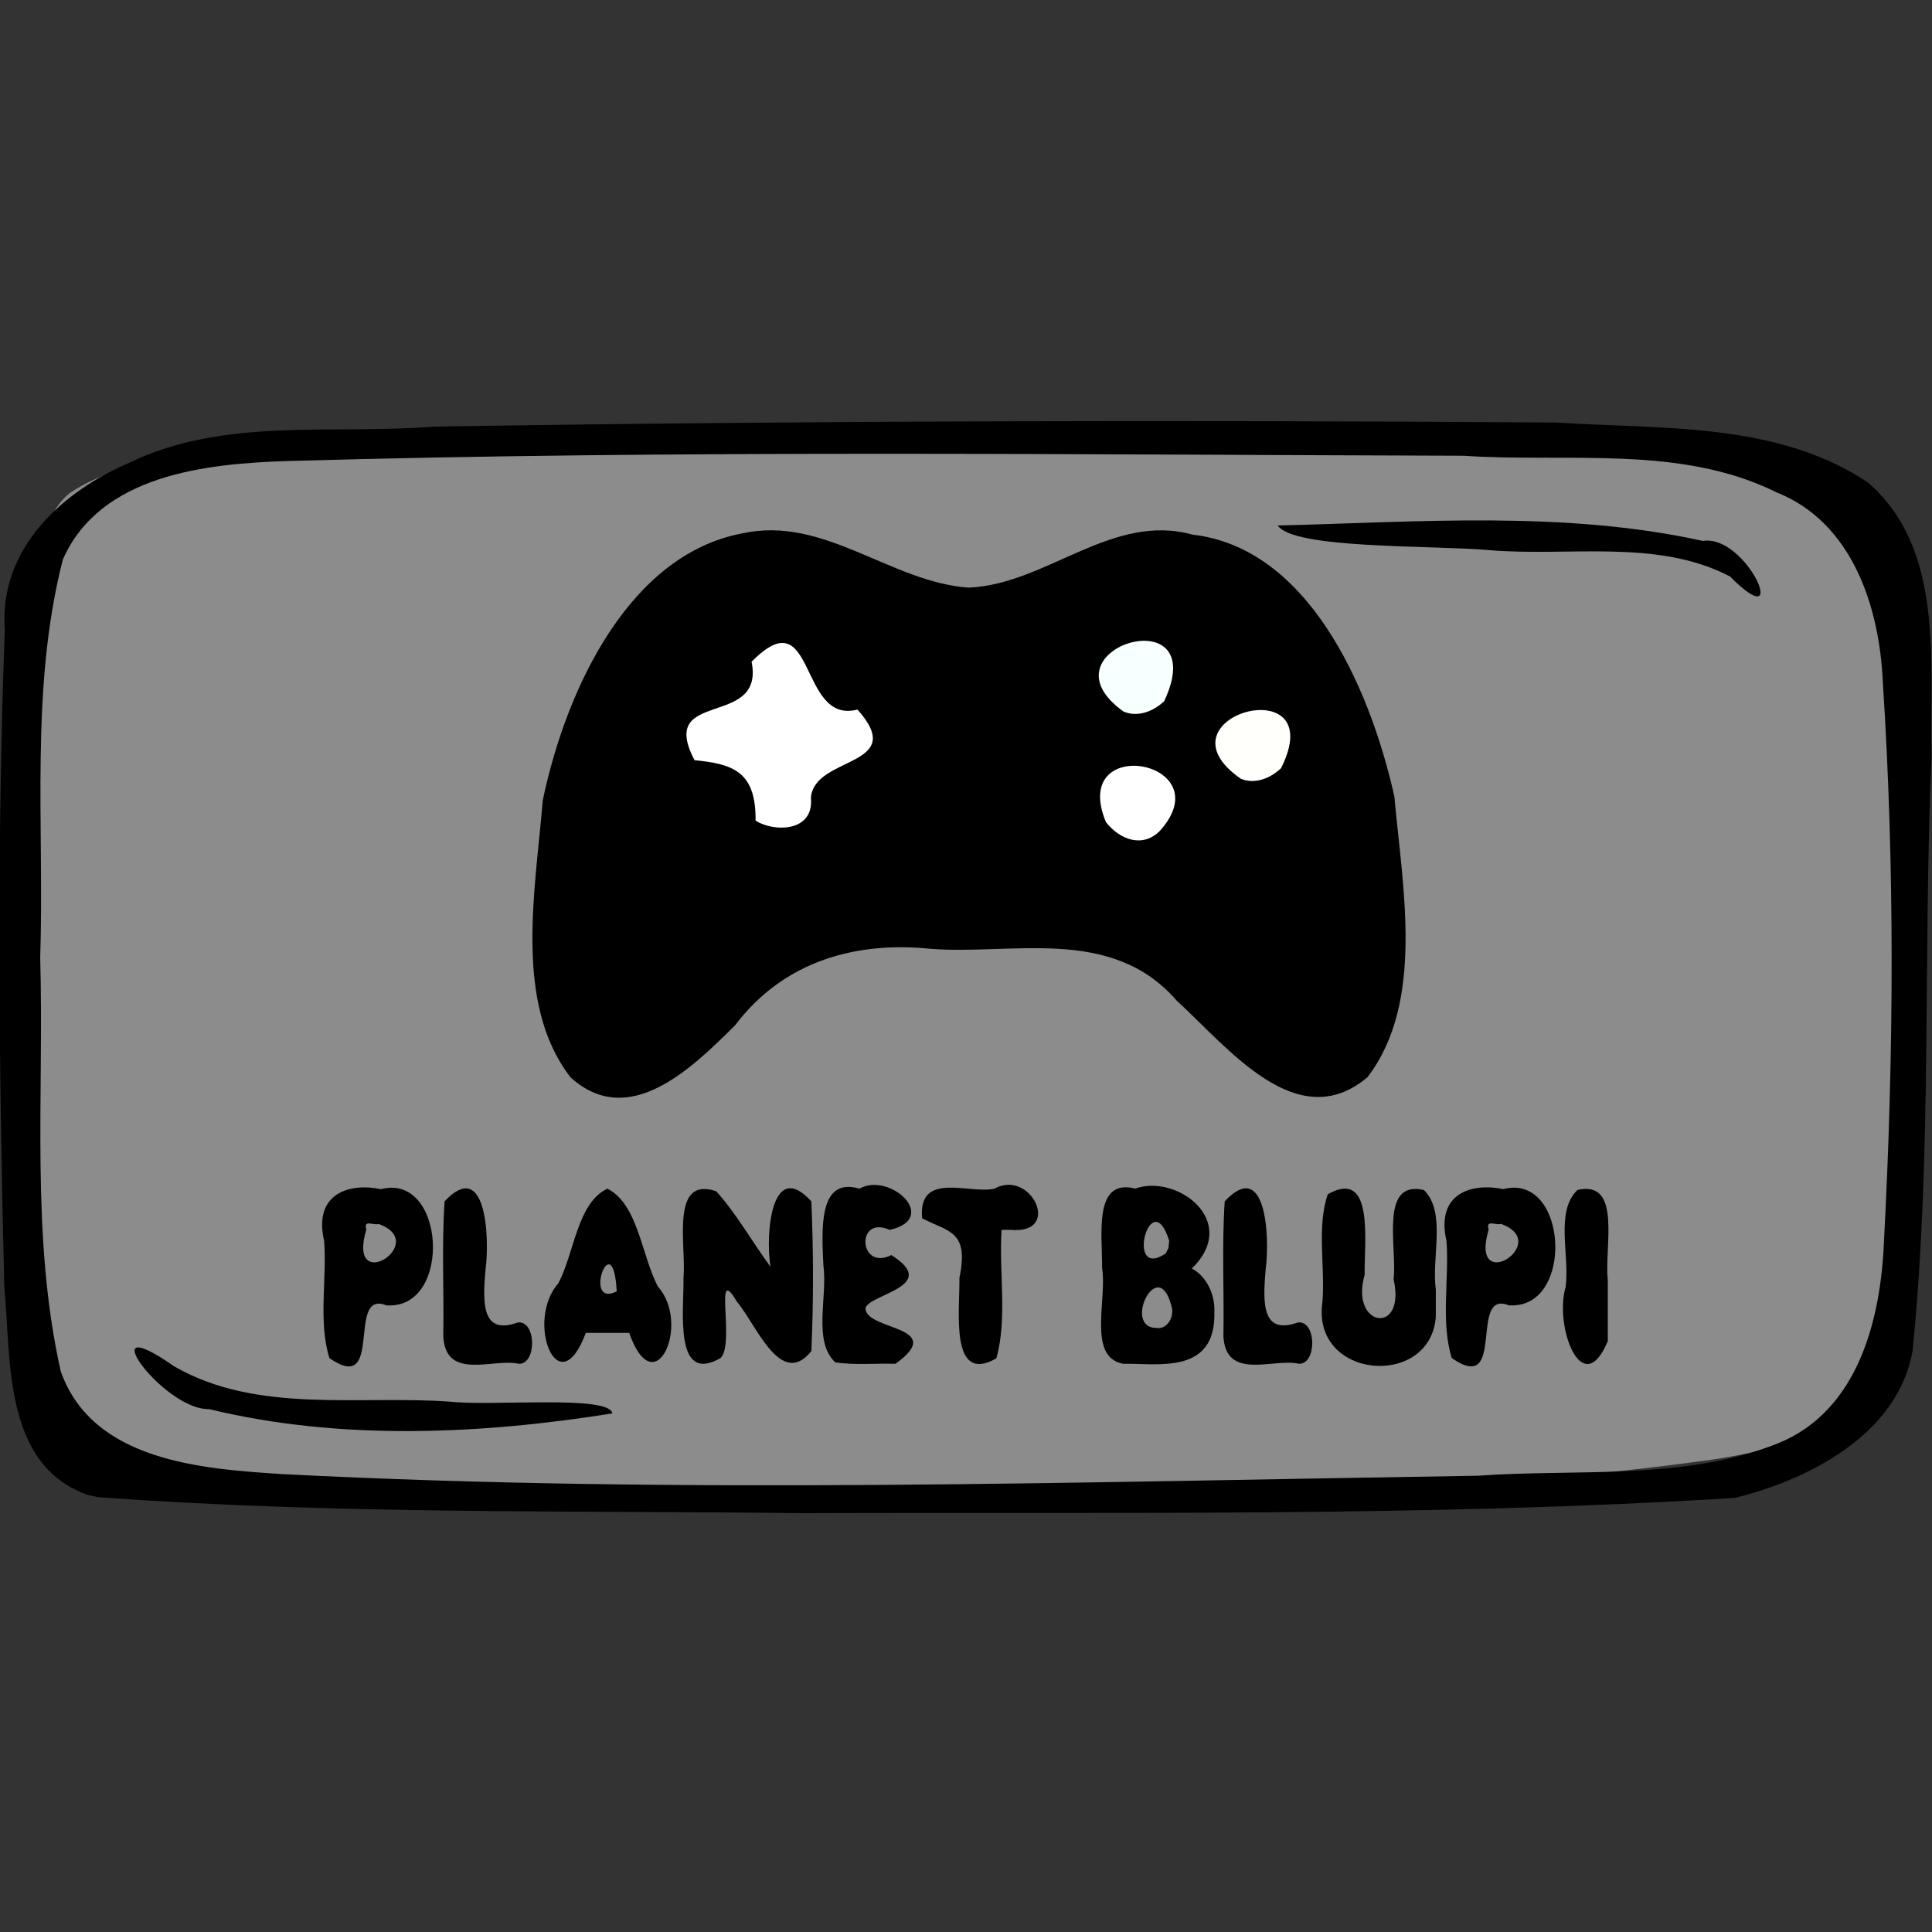
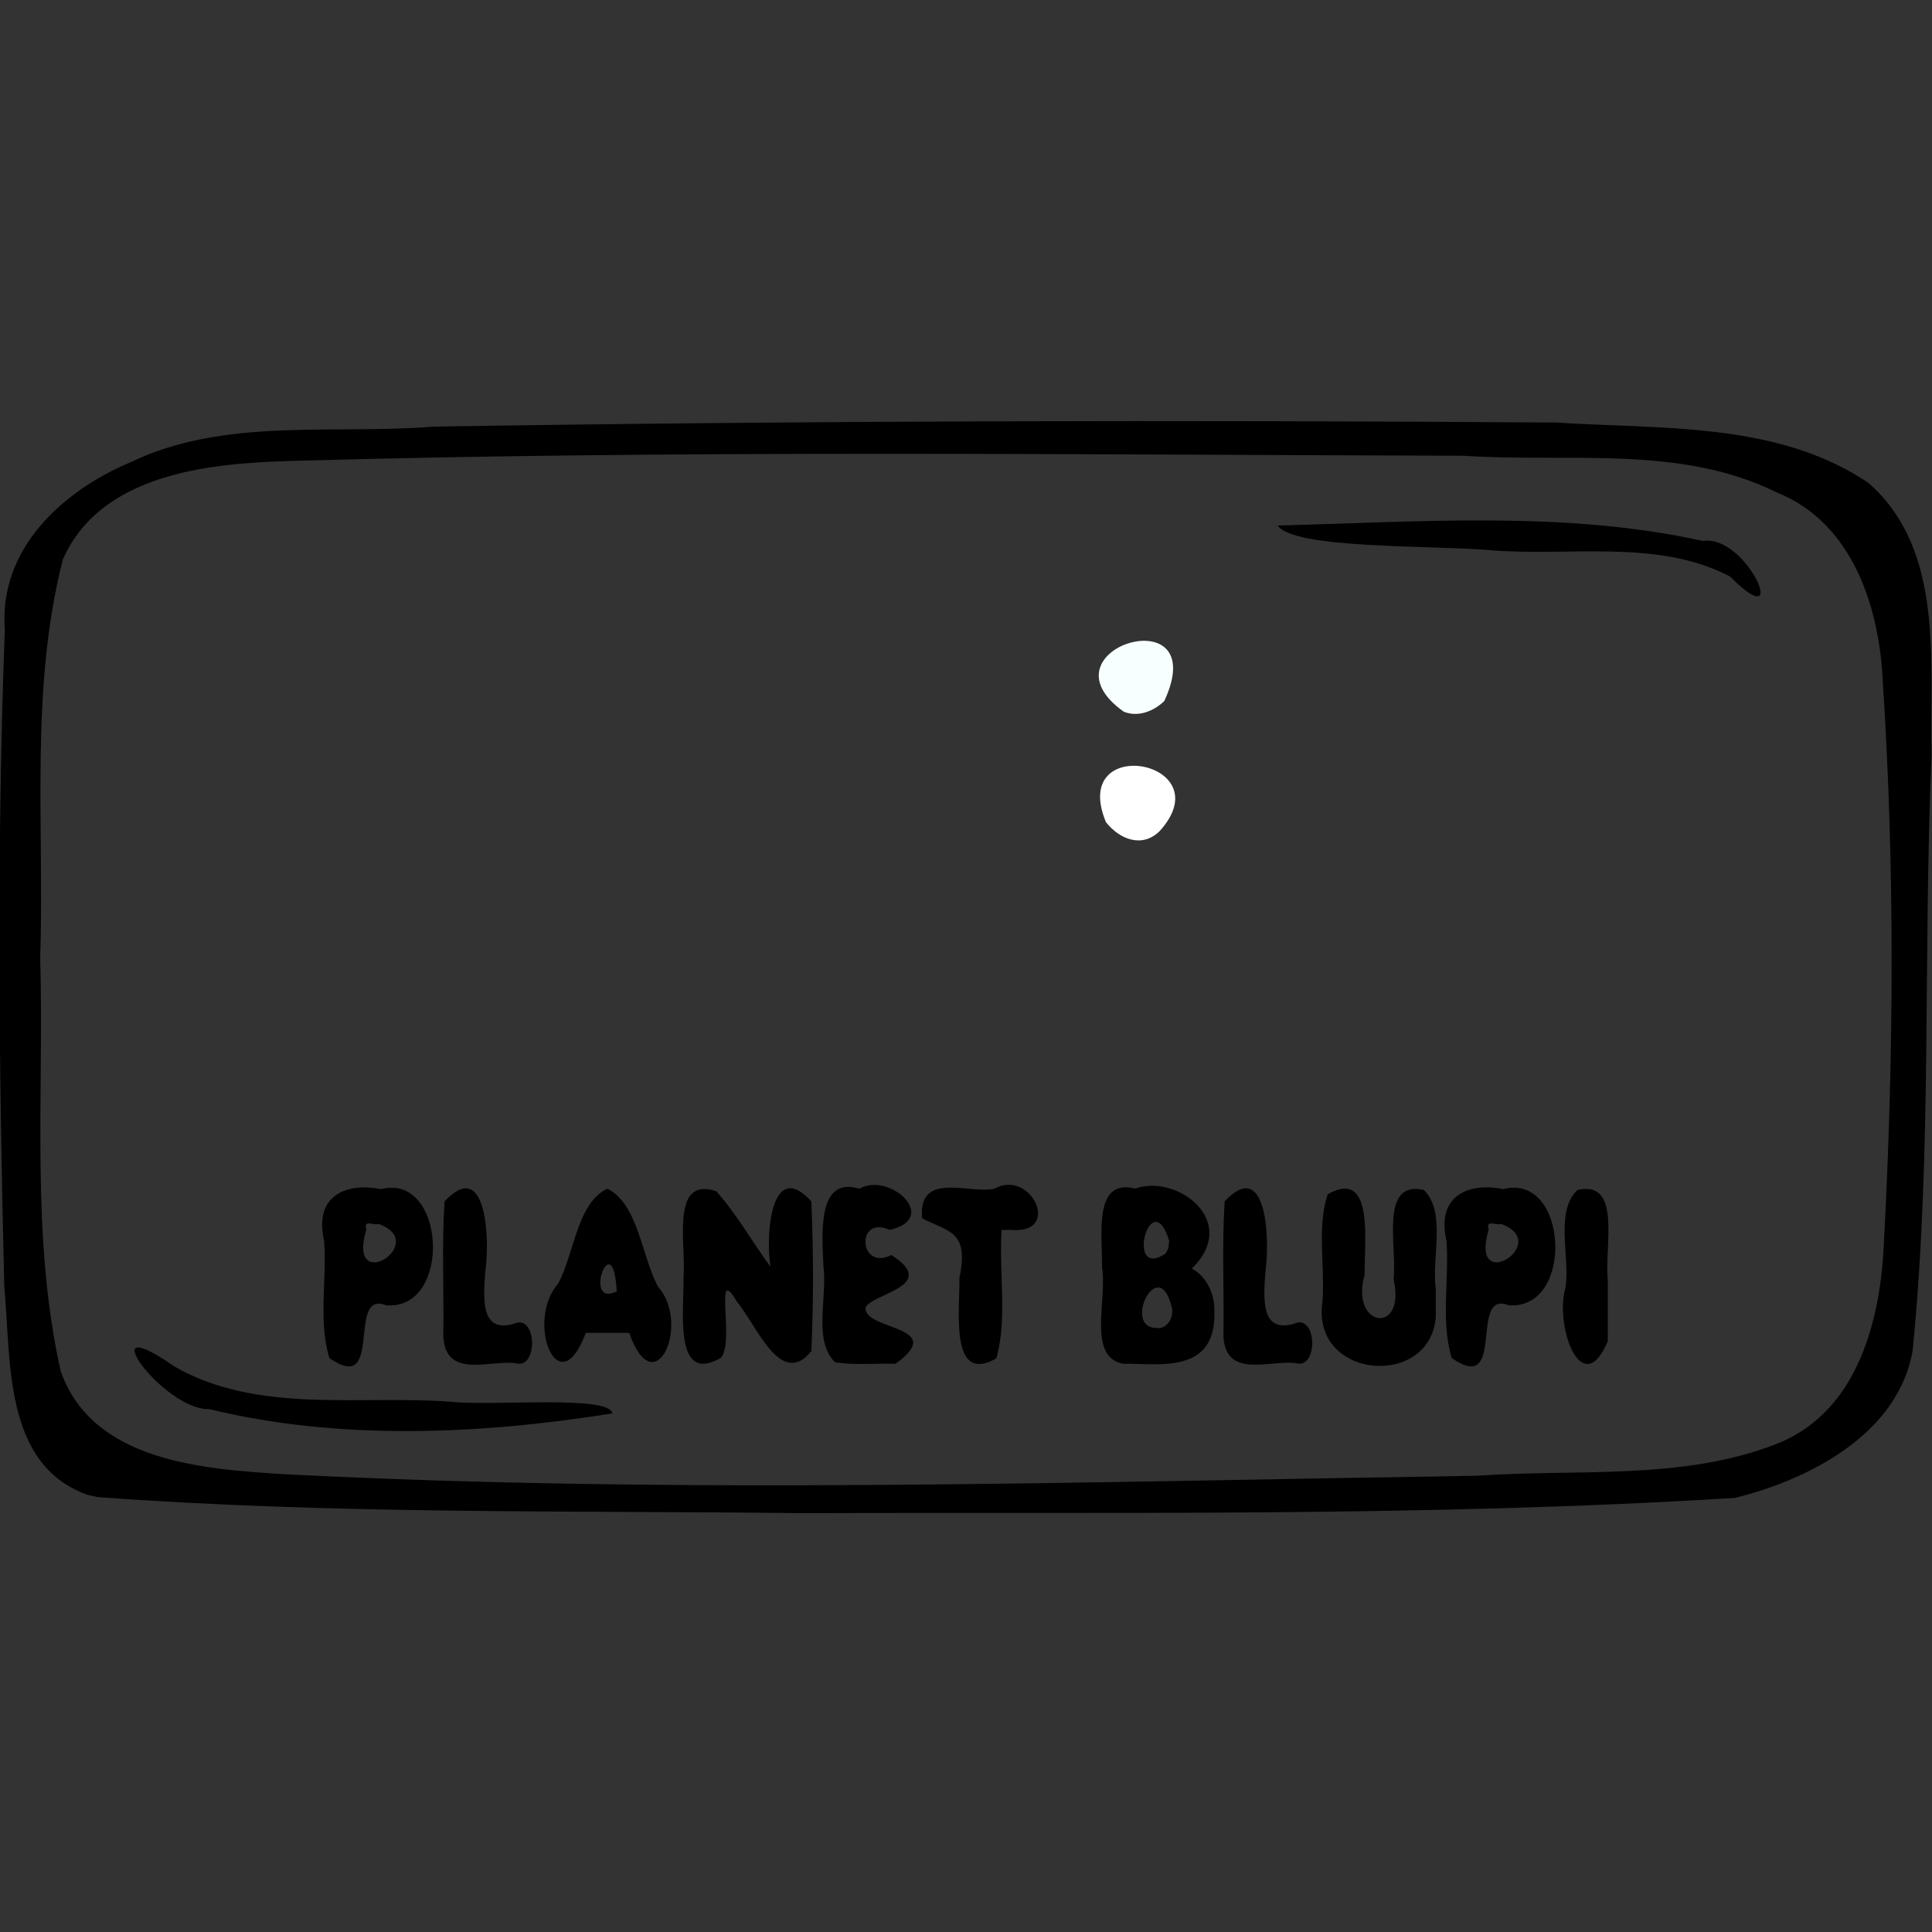
<svg xmlns="http://www.w3.org/2000/svg" xmlns:ns1="http://www.inkscape.org/namespaces/inkscape" xmlns:ns2="http://sodipodi.sourceforge.net/DTD/sodipodi-0.dtd" width="150" height="150" viewBox="0 0 39.688 39.688" version="1.1" id="svg922" ns1:version="0.92.4 (5da689c313, 2019-01-14)" ns2:docname="USO_games_planetblupi.svg">
  <rect x="0" y="0" width="39.688" height="39.688" fill="#333333" stroke="none" />
  <title id="title1437">USOICON</title>
  <defs id="defs916">
    <clipPath id="clipPath1521" clipPathUnits="userSpaceOnUse">
-       <rect y="66.645" x="57.114" height="151.423" width="172.875" id="rect1523" style="opacity:0.875;fill:#000000;fill-opacity:1;stroke:#000000;stroke-width:0.604;stroke-linejoin:round;stroke-miterlimit:4;stroke-dasharray:none;stroke-opacity:1" />
-     </clipPath>
+       </clipPath>
  </defs>
  <ns2:namedview id="base" pagecolor="#ffffff" bordercolor="#666666" borderopacity="1.0" ns1:pageopacity="0.0" ns1:pageshadow="2" ns1:zoom="1.369061" ns1:cx="72.351193" ns1:cy="49.727721" ns1:document-units="px" ns1:current-layer="layer7" showgrid="false" ns1:window-width="775" ns1:window-height="555" ns1:window-x="2819" ns1:window-y="135" ns1:window-maximized="0" units="px" />
  <g style="display:inline" transform="translate(-35.466,-112.592)" id="layer1" ns1:groupmode="layer" ns1:label="toonbox" />
  <g ns1:label="text" id="layer3" ns1:groupmode="layer" />
  <g style="display:inline" ns1:label="icon_games" id="layer7" ns1:groupmode="layer">
    <g id="g8185">
-       <path style="display:inline;opacity:0.875;fill:#999999;fill-opacity:1;stroke:none;stroke-width:0.118;stroke-linejoin:round;stroke-miterlimit:4;stroke-dasharray:none;stroke-opacity:0.972" d="M 1.435,10.128 C 2.67,9.297 4.324,9.436 5.756,9.205 14.115,8.613 22.517,8.69 30.882,9.158 c 2.392,0.206 4.838,0.269 7.15,0.97 0.872,1.675 0.817,3.67 1.027,5.517 0.208,4.025 0.362,8.131 -0.532,12.088 -0.23,1.649 -2.018,2.052 -3.407,2.259 C 28.803,30.856 22.404,30.811 16.041,30.813 11.304,30.719 6.538,30.746 1.84,30.074 0.173,29.528 0.823,27.039 0.434,25.657 0.155,21.091 0.021,16.472 0.693,11.934 0.848,11.32 0.904,10.549 1.435,10.128 Z" id="rect49496" ns1:connector-curvature="0" />
      <path style="display:inline;fill:#000000;stroke-width:0.372" d="M 1.803,30.709 C 0.057,30.089 0.231,27.938 0.088,26.427 -0.023,21.932 -0.07,17.428 0.099,12.934 -0.028,11.278 1.278,10.087 2.684,9.494 4.616,8.567 6.836,8.931 8.909,8.764 16.596,8.639 24.286,8.627 31.973,8.68 c 2.151,0.141 4.538,-0.02 6.404,1.236 1.585,1.379 1.256,3.719 1.302,5.606 -0.178,4.071 0.016,8.163 -0.389,12.22 -0.293,1.711 -2.12,2.653 -3.655,3.029 -6.368,0.394 -12.757,0.288 -19.135,0.313 C 11.669,31.028 6.827,31.11 2.007,30.754 L 1.803,30.709 Z m 34.718,-1.058 c 1.66,-0.67 2.121,-2.568 2.182,-4.182 C 38.904,21.657 38.926,17.825 38.678,14.015 38.61,12.472 38.055,10.735 36.495,10.114 34.511,9.131 32.202,9.508 30.064,9.362 22.02,9.341 13.972,9.24 5.93,9.47 4.248,9.521 2.061,9.745 1.291,11.494 c -0.682,2.663 -0.377,5.457 -0.465,8.181 0.081,2.829 -0.203,5.716 0.422,8.496 0.655,1.847 2.894,2.004 4.559,2.111 8.177,0.421 16.369,0.159 24.551,0.033 2.046,-0.147 4.225,0.107 6.163,-0.664 z M 4.297,28.947 c -0.939,0.027 -2.493,-2.118 -0.727,-0.884 1.706,0.991 3.797,0.593 5.68,0.731 0.844,0.097 3.277,-0.144 3.329,0.241 -2.713,0.432 -5.596,0.564 -8.282,-0.088 z m 31.24,-17.106 c -1.499,-0.781 -3.309,-0.4 -4.943,-0.54 -1.173,-0.103 -4.022,-0.018 -4.347,-0.506 2.904,-0.07 5.875,-0.312 8.734,0.317 0.913,-0.143 1.835,2.014 0.556,0.729 z" id="path49494" ns1:connector-curvature="0" />
      <path style="font-style:normal;font-variant:normal;font-weight:normal;font-stretch:normal;font-size:4.946px;font-family:Insaniburger;-inkscape-font-specification:Insaniburger;opacity:1;vector-effect:none;fill:#000000;fill-opacity:1;stroke:none;stroke-width:0.058;stroke-linecap:butt;stroke-linejoin:miter;stroke-miterlimit:4;stroke-dasharray:none;stroke-dashoffset:0;stroke-opacity:1" d="m 7.968,26.816 c 1.326,0.058 1.184,-2.73 -0.143,-2.388 -0.644,-0.134 -1.394,0.082 -1.166,1.067 0.057,0.794 -0.123,1.663 0.108,2.404 1.136,0.787 0.337,-1.424 1.172,-1.083 z m -0.193,-1.674 c 1.08,0.385 -0.662,1.501 -0.25,0.116 -0.07,-0.22 0.171,-0.074 0.25,-0.116 z m 2.876,2.873 c -0.512,-0.118 -1.496,0.358 -1.545,-0.564 0.017,-0.923 -0.035,-1.854 0.027,-2.772 0.839,-0.897 0.933,0.694 0.84,1.41 -0.062,0.703 -0.069,1.34 0.661,1.079 0.388,-0.053 0.397,0.871 0.017,0.847 z m 2.018,-1.487 c -0.075,-1.412 -0.72,0.361 0,0 z m -0.635,0.853 c -0.566,1.512 -1.253,-0.248 -0.562,-1.021 0.333,-0.643 0.385,-1.648 1.006,-1.942 0.627,0.319 0.693,1.342 1.034,2.008 0.693,0.768 -0.065,2.447 -0.586,0.955 -0.298,0 -0.595,0 -0.893,0 z m 3.793,-1.359 c -0.11,-0.708 0.032,-2.229 0.84,-1.343 0.044,1.019 0.046,2.057 0,3.076 -0.628,0.781 -1.124,-0.534 -1.532,-1.02 -0.487,-0.828 -0.025,0.88 -0.336,1.165 -0.961,0.543 -0.748,-0.973 -0.758,-1.656 0.059,-0.663 -0.28,-2.093 0.672,-1.773 0.416,0.462 0.739,1.04 1.114,1.551 z m 2.57,1.993 c 1.09,-0.788 -0.638,-0.676 -0.617,-1.149 0.095,-0.286 1.545,-0.446 0.53,-1.084 -0.672,0.338 -0.735,-0.831 -0.034,-0.517 1.04,-0.235 0.007,-1.199 -0.622,-0.847 -0.859,-0.254 -0.769,0.876 -0.74,1.571 0.091,0.652 -0.222,1.554 0.244,1.998 0.41,0.06 0.828,0.015 1.24,0.029 z m 2.178,-2.75 c -0.057,0.873 0.123,1.821 -0.108,2.64 -0.961,0.543 -0.748,-0.973 -0.758,-1.656 0.203,-0.972 -0.226,-0.939 -0.766,-1.222 -0.091,-0.986 0.99,-0.488 1.485,-0.609 0.75,-0.416 1.401,0.939 0.342,0.847 -0.065,0 -0.129,0 -0.194,0 z m 4.371,1.684 c 0.035,1.299 -1.161,1.054 -1.874,1.066 -0.742,-0.137 -0.324,-1.324 -0.433,-1.973 0.01,-0.658 -0.189,-1.848 0.681,-1.625 0.86,-0.309 2.163,0.673 1.162,1.642 0.287,0.147 0.479,0.51 0.464,0.89 z m -0.867,-0.059 c -0.263,-1.185 -1.038,0.384 -0.326,0.389 0.187,0.035 0.349,-0.162 0.326,-0.389 z m -0.061,-1.402 c -0.378,-1.204 -0.923,0.836 -0.069,0.26 l 0.052,-0.108 z m 2.659,2.526 c -0.512,-0.118 -1.496,0.358 -1.545,-0.564 0.017,-0.923 -0.035,-1.854 0.027,-2.772 0.839,-0.897 0.933,0.694 0.84,1.41 -0.062,0.703 -0.069,1.34 0.661,1.079 0.388,-0.053 0.397,0.871 0.017,0.847 z m 2.819,-0.975 c -0.099,1.497 -2.573,1.306 -2.329,-0.302 0.055,-0.728 -0.12,-1.53 0.108,-2.204 0.961,-0.543 0.748,0.973 0.758,1.656 -0.311,1.082 0.857,1.25 0.595,0.092 0.076,-0.659 -0.299,-2.049 0.623,-1.835 0.465,0.459 0.152,1.378 0.244,2.045 0,0.183 0,0.366 0,0.549 z m 1.528,-0.224 c 1.326,0.058 1.184,-2.73 -0.143,-2.388 -0.644,-0.134 -1.394,0.082 -1.166,1.067 0.057,0.794 -0.123,1.663 0.108,2.404 1.136,0.787 0.337,-1.424 1.172,-1.083 z m -0.193,-1.674 c 1.08,0.385 -0.662,1.501 -0.25,0.116 -0.07,-0.22 0.171,-0.074 0.25,-0.116 z m 2.197,2.409 c -0.526,1.252 -1.104,-0.307 -0.867,-1.107 0.091,-0.652 -0.222,-1.554 0.244,-1.998 0.924,-0.213 0.546,1.183 0.623,1.843 0,0.421 0,0.841 0,1.262 z" id="text49550" ns1:connector-curvature="0" />
      <g id="g53695" transform="matrix(0.232,0,0,0.267,-40.667,-79.696)">
-         <path style="fill:#000000;fill-opacity:1;stroke-width:0.56" d="m 225.797,381.366 c -5.049,-5.7 -3.098,-14.356 -2.45,-21.296 2.144,-8.897 7.835,-18.944 17.661,-20.544 7.252,-1.396 13.15,3.763 20.064,4.172 6.862,-0.251 12.659,-5.796 19.795,-4.079 10.074,0.993 15.61,11.351 17.885,20.14 0.724,7.025 2.712,15.813 -2.378,21.607 -6.228,4.556 -12.293,-2.233 -16.917,-5.915 -5.788,-5.778 -14.552,-3.456 -21.843,-3.97 -6.372,-0.563 -12.864,0.861 -17.224,5.88 -3.901,3.368 -9.447,8.08 -14.594,4.005 z" id="path53677" ns1:connector-curvature="0" />
        <path style="fill:#ffffff;fill-opacity:1;stroke-width:0.56" d="m 277.987,362.415 c 5.59,-5.401 -8.063,-7.575 -4.773,-0.673 1.239,1.357 3.245,2.007 4.773,0.673 z" id="path53675" ns1:connector-curvature="0" />
-         <path style="fill:#ffffff;fill-opacity:1;stroke-width:0.56" d="m 247.091,359.863 c 0.277,-3.257 8.701,-2.33 4.124,-6.783 -5.269,1.192 -3.65,-8.732 -9.378,-3.681 1.203,5.193 -8.413,2.029 -5.051,7.574 3.384,0.296 5.45,0.85 5.405,4.65 1.576,0.886 5.194,0.92 4.9,-1.76 z" id="path53673" ns1:connector-curvature="0" />
-         <path style="fill:#fffffc;fill-opacity:1;stroke-width:0.56" d="m 288.722,357.586 c 4.502,-7.798 -11.518,-3.992 -3.568,0.816 1.225,0.443 2.607,-0.012 3.568,-0.816 z" id="path53671" ns1:connector-curvature="0" />
        <path style="fill:#f8ffff;fill-opacity:1;stroke-width:0.56" d="m 278.378,352.425 c 4.381,-8.166 -11.411,-4.019 -3.59,0.815 1.232,0.442 2.623,-0.004 3.59,-0.815 z" id="path53664" ns1:connector-curvature="0" />
      </g>
    </g>
  </g>
</svg>